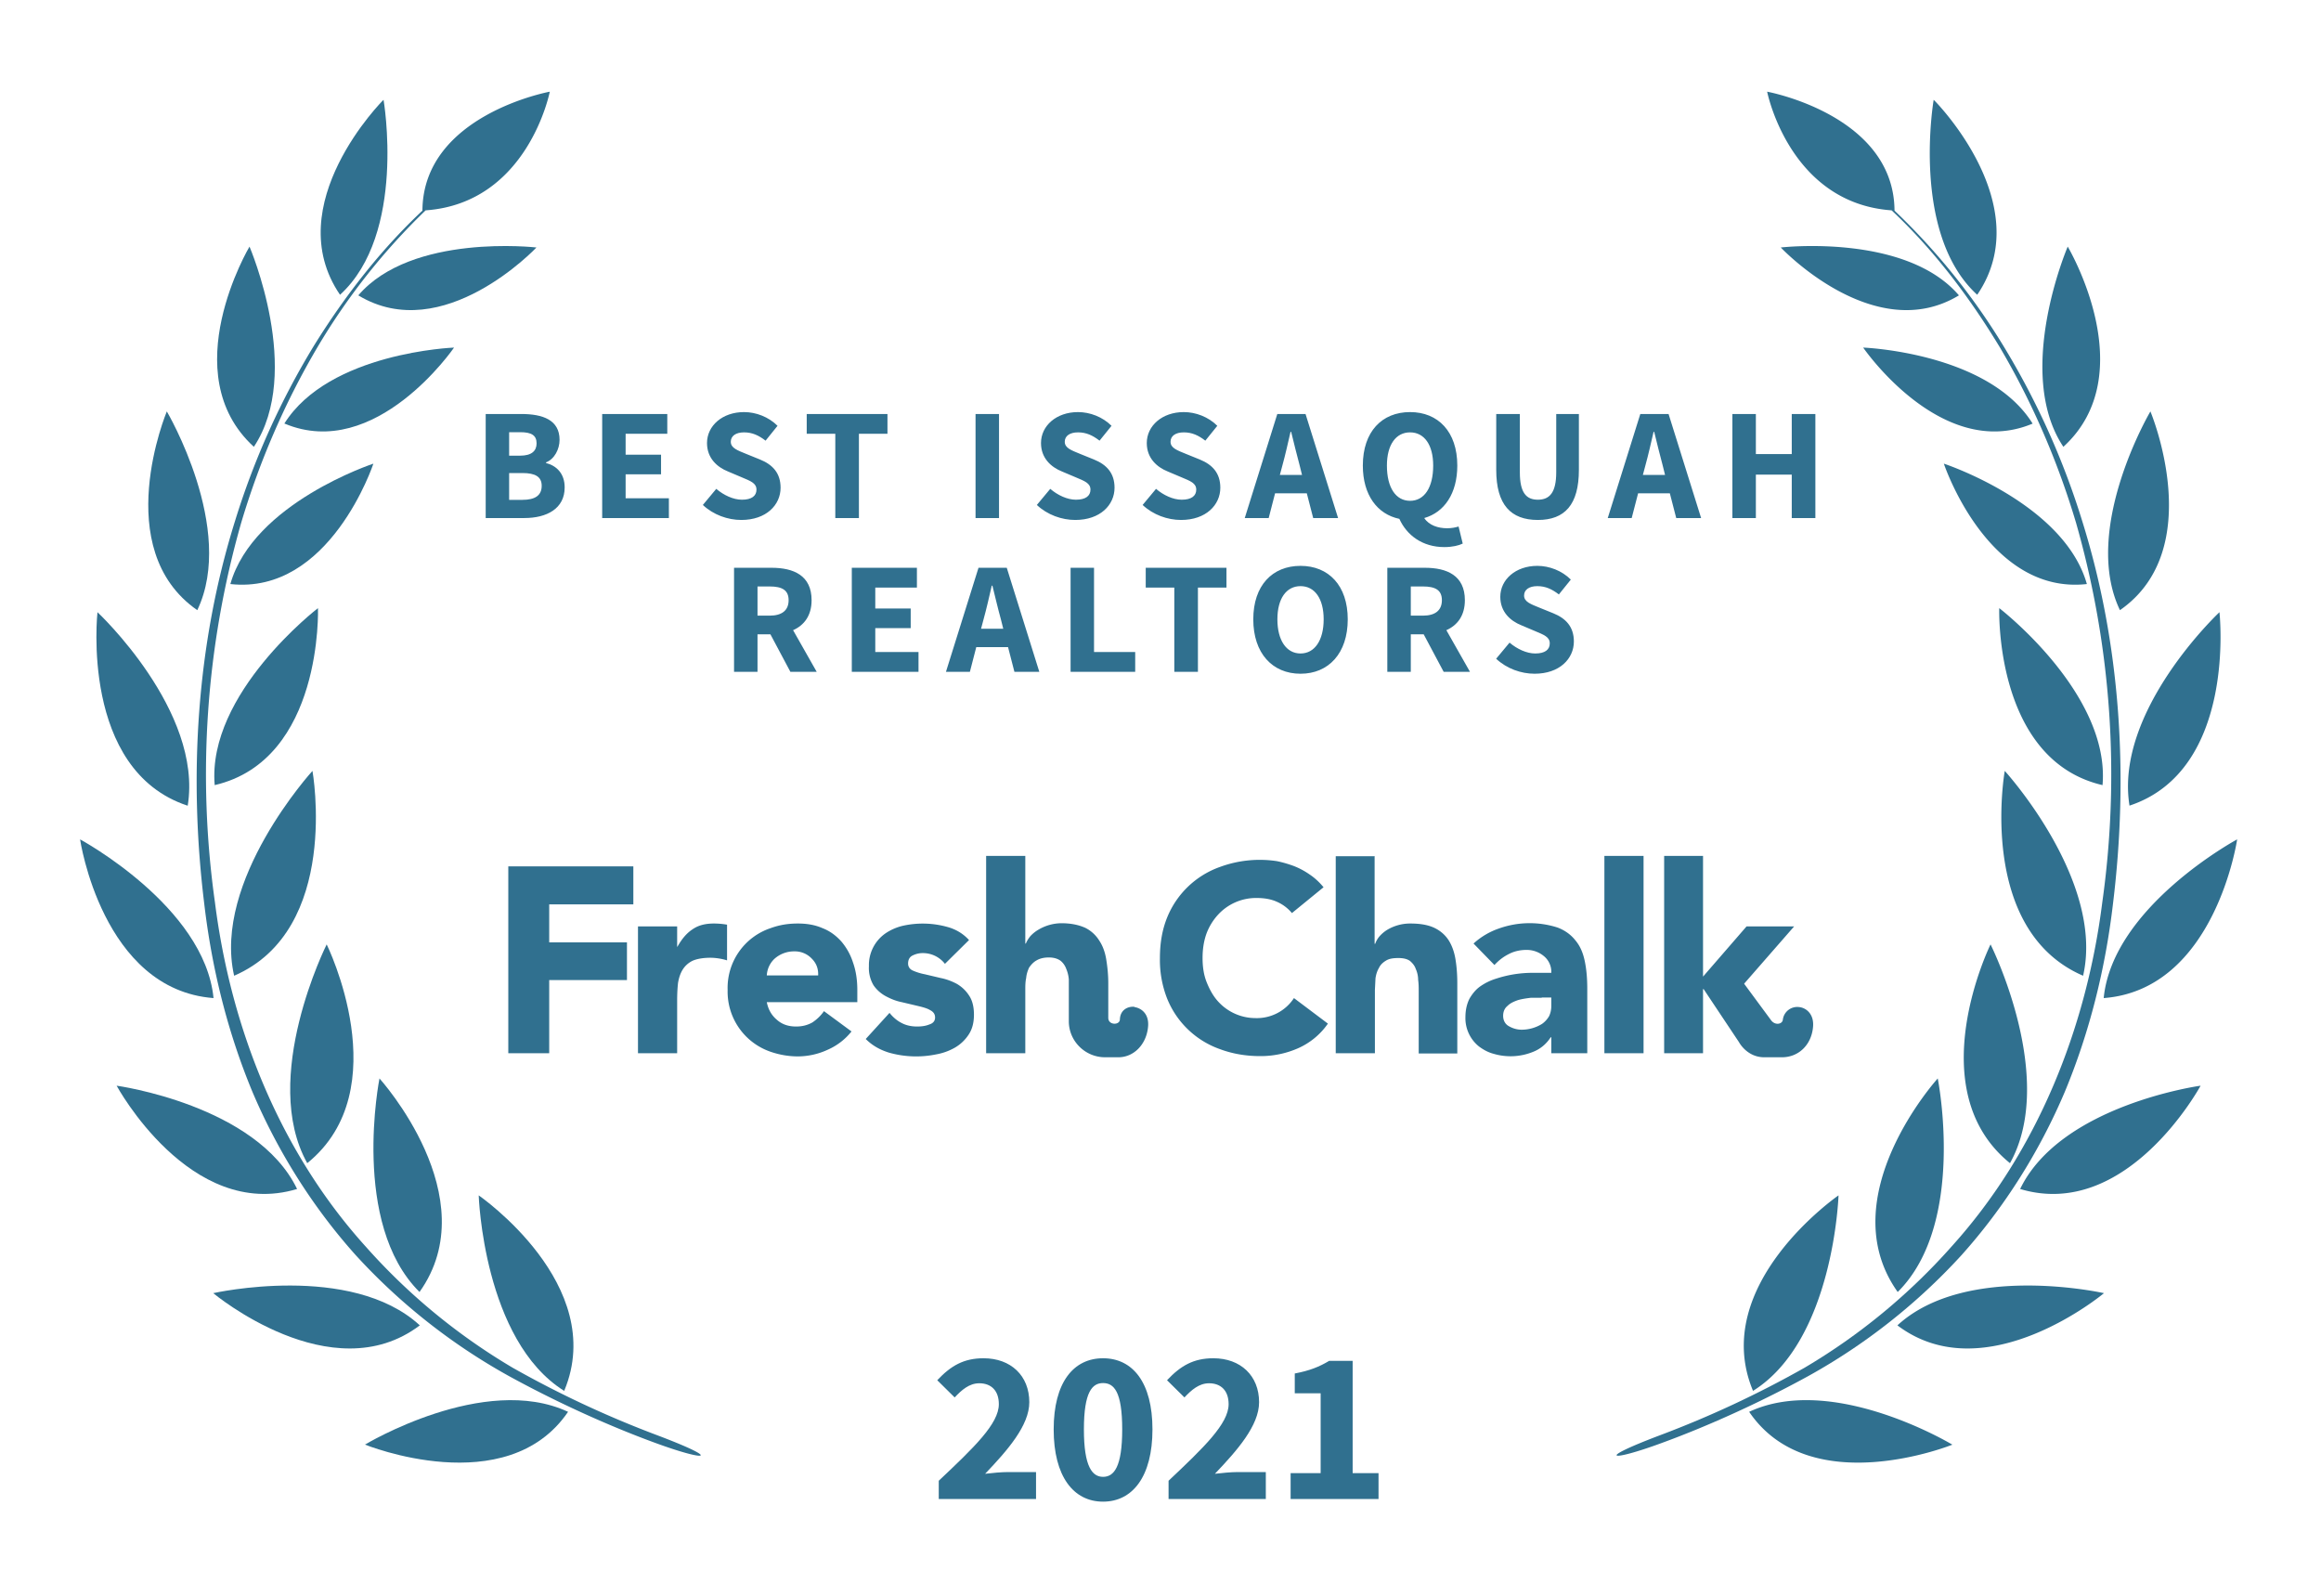
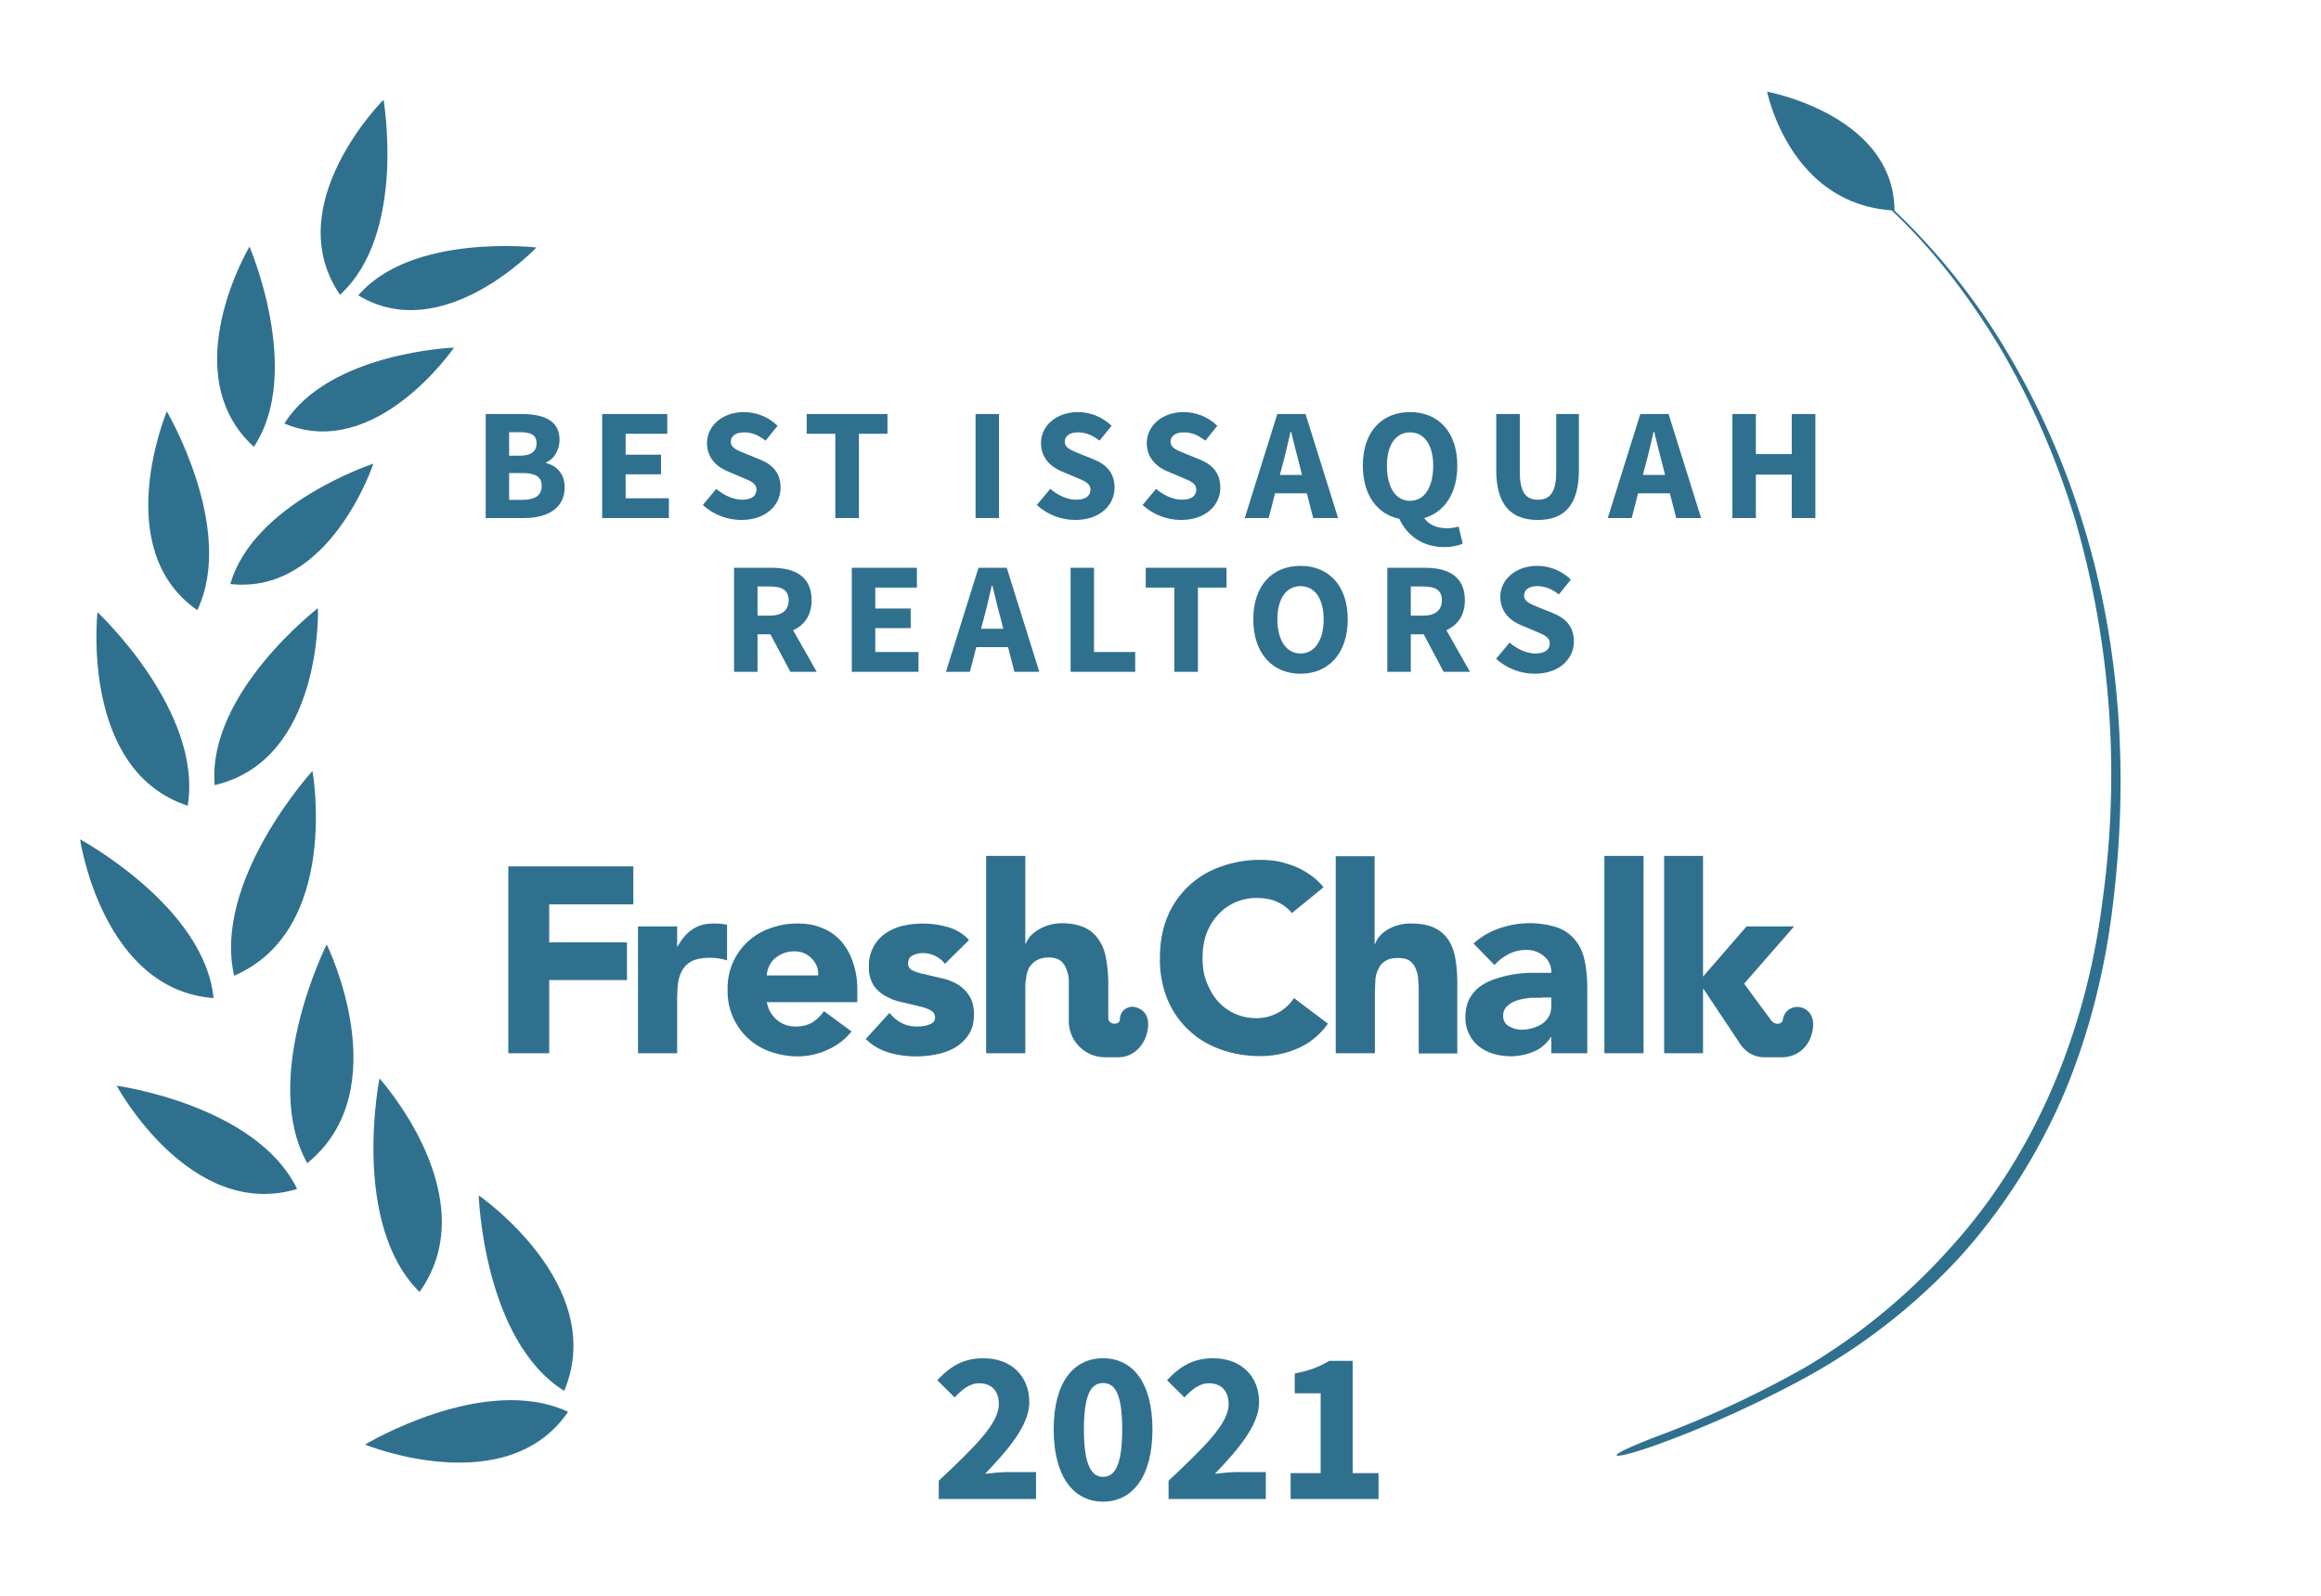
<svg xmlns="http://www.w3.org/2000/svg" width="800" height="550">
  <rect width="100%" height="100%" fill="none" />
  <g fill="#30708f">
    <path d="M572.1 494.7c-23 8.7-16.6 9 .5 2.7 17-6.2 35.2-14.6 51-23.3a208.3 208.3 0 0 0 52.4-41.4c14.9-16.6 27-35.9 35.7-56.4 8.6-20.7 14-42.6 16.6-64.8 5.4-44 2.7-89.4-10.6-131.9a267.8 267.8 0 0 0-27.3-60.6A227.5 227.5 0 0 0 653 72.6c-.2-33-43.9-41-43.9-41S616.7 70 652 72.5c14.7 13.8 26.9 30 37.3 47.2 11.2 19 20 39.4 26.3 60.6a315.9 315.9 0 0 1 9 130.8c-5.5 43.5-22.5 86-52 118.6a211.4 211.4 0 0 1-50.6 41.7 354.5 354.5 0 0 1-49.9 23.3z" />
-     <path d="M681.5 101.6c-23-21-15-67.2-15-67.2.1 0 36.2 36.2 15 67.2zM675.2 101.8c-29.2 17.7-61.4-16.5-61.4-16.5s43-5 61.4 16.5zM700.6 146c-31.4 13.2-58.4-26.2-58.4-26.2s43.1 1.6 58.4 26.2zM670 159.8s15.1 45.3 49.3 41.5c-7.9-27.9-49.3-41.5-49.3-41.5zM689.1 209.6s38.3 29.4 35.6 61c-37.4-8.7-35.6-61-35.6-61zM691 265.7s34.5 37.8 27 70.6c-36.8-15.9-27-70.6-27-70.6zM692.8 400.9c-31.4-25.4-6.7-75.4-6.7-75.4s23.1 46 6.7 75.4zM654.1 445.3c-23.3-32.7 13.8-73.6 13.8-73.6s10 50-13.8 73.6zM604.2 479.3C589 442.8 633.7 412 633.7 412s-1.6 50-29.5 67.4zM711.2 154c-17.1-25.7 1.5-69 1.5-69s26.1 43.8-1.5 69zM730.7 210.3c-13.4-28 10.5-68.5 10.5-68.5s19.9 47.4-10.5 68.5zM734 277.7C728.7 245 765 211 765 211s6.1 54.5-31.1 66.7zM725.1 344c3.1-31.6 46-54.7 46-54.7s-7.6 51.8-46 54.7zM758.5 374.2s-25.3 46.7-62.2 35.6c14-29 62.2-35.6 62.2-35.6zM725.2 445.7s-40.8 34.1-71.2 11.1c23.7-21.8 71.2-11.1 71.2-11.1zM673 497.9s-49 19.8-70.1-11.3c28.9-13.5 70 11.3 70 11.3zM226.6 494.7c23 8.7 16.7 9-.5 2.7-17-6.2-35.2-14.6-51-23.3a208.3 208.3 0 0 1-52.4-41.4c-14.9-16.6-27-35.9-35.7-56.4-8.6-20.7-14-42.6-16.6-64.8-5.4-44-2.7-89.4 10.6-131.9a267.8 267.8 0 0 1 27.3-60.6c10.5-16.9 22.8-32.8 37.3-46.4.2-33 43.9-41 43.9-41S182 70 146.7 72.5a224.4 224.4 0 0 0-37.3 47.2c-11.2 19-20 39.4-26.3 60.6a315.9 315.9 0 0 0-9 130.8c5.5 43.5 22.5 86 52 118.6a211.4 211.4 0 0 0 50.6 41.7 354.5 354.5 0 0 0 49.9 23.3z" />
-     <path d="M117.2 101.6c23-21 15-67.2 15-67.2-.1 0-36.2 36.2-15 67.2zM123.5 101.8c29.2 17.7 61.4-16.5 61.4-16.5s-43-5-61.4 16.5zM98.1 146c31.4 13.2 58.4-26.2 58.4-26.2S113.4 121.4 98 146zM128.7 159.8s-15 45.3-49.3 41.5c7.9-27.9 49.3-41.5 49.3-41.5zM109.6 209.6S71.3 239 74 270.6c37.4-8.7 35.6-61 35.6-61zM107.7 265.7s-34.5 37.8-27 70.6c36.8-15.9 27-70.6 27-70.6zM105.9 400.9c31.4-25.4 6.7-75.4 6.7-75.4s-23.1 46-6.7 75.4zM144.6 445.3c23.3-32.7-13.8-73.6-13.8-73.6s-10 50 13.8 73.6zM194.5 479.3C209.7 442.8 165 412 165 412s1.6 50 29.5 67.4zM87.5 154c17.1-25.7-1.5-69-1.5-69s-26.1 43.8 1.5 69zM68 210.3c13.4-28-10.5-68.5-10.5-68.5S37.6 189.2 68 210.3zM64.7 277.7C70 245 33.6 211 33.6 211s-6.1 54.5 31.1 66.7zM73.6 344c-3.1-31.6-46-54.7-46-54.7s7.6 51.8 46 54.7zM40.2 374.2s25.3 46.7 62.2 35.6c-14-29-62.2-35.6-62.2-35.6zM73.5 445.7s40.8 34.1 71.2 11.1C121 435 73.5 445.7 73.5 445.7zM125.8 497.9s48.8 19.8 70-11.3c-28.9-13.5-70 11.3-70 11.3z" />
+     <path d="M117.2 101.6c23-21 15-67.2 15-67.2-.1 0-36.2 36.2-15 67.2zM123.5 101.8c29.2 17.7 61.4-16.5 61.4-16.5s-43-5-61.4 16.5zM98.1 146c31.4 13.2 58.4-26.2 58.4-26.2S113.4 121.4 98 146zM128.7 159.8s-15 45.3-49.3 41.5c7.9-27.9 49.3-41.5 49.3-41.5zM109.6 209.6S71.3 239 74 270.6c37.4-8.7 35.6-61 35.6-61zM107.7 265.7s-34.5 37.8-27 70.6c36.8-15.9 27-70.6 27-70.6zM105.9 400.9c31.4-25.4 6.7-75.4 6.7-75.4s-23.1 46-6.7 75.4zM144.6 445.3c23.3-32.7-13.8-73.6-13.8-73.6s-10 50 13.8 73.6zM194.5 479.3C209.7 442.8 165 412 165 412s1.6 50 29.5 67.4zM87.5 154c17.1-25.7-1.5-69-1.5-69s-26.1 43.8 1.5 69zM68 210.3c13.4-28-10.5-68.5-10.5-68.5S37.6 189.2 68 210.3zM64.7 277.7C70 245 33.6 211 33.6 211s-6.1 54.5 31.1 66.7zM73.6 344c-3.1-31.6-46-54.7-46-54.7s7.6 51.8 46 54.7zM40.2 374.2s25.3 46.7 62.2 35.6c-14-29-62.2-35.6-62.2-35.6zM73.5 445.7C121 435 73.5 445.7 73.5 445.7zM125.8 497.9s48.8 19.8 70-11.3c-28.9-13.5-70 11.3-70 11.3z" />
    <path d="M175.2 363h14.1v-25.2h26.8v-13h-26.8v-13.1h29v-13.1h-43.1zM445.3 314.7a14 14 0 0 0-5.2-3.9c-2-.9-4.3-1.3-7-1.3a17.8 17.8 0 0 0-13.3 5.8 20 20 0 0 0-4 6.6c-.9 2.6-1.3 5.3-1.3 8.3 0 3 .4 5.8 1.4 8.3 1 2.5 2.2 4.7 3.8 6.5a17.4 17.4 0 0 0 13 5.9A15.3 15.3 0 0 0 446 344l11.7 8.8a24.6 24.6 0 0 1-10.3 8.5 32 32 0 0 1-13 2.7c-5 0-9.6-.8-13.9-2.4a30.6 30.6 0 0 1-18.2-17.4 36.4 36.4 0 0 1-2.5-14c0-5.2.8-9.8 2.5-14a30.7 30.7 0 0 1 18.2-17.4 39.6 39.6 0 0 1 19.6-2c2 .4 4 1 5.9 1.7a26 26 0 0 1 5.4 2.9c1.8 1.2 3.4 2.7 4.8 4.4zM219.9 319.3h13.5v7h.1c1.5-2.7 3.2-4.7 5.2-6 2-1.4 4.4-2 7.4-2a26.8 26.8 0 0 1 4.5.4V331a20.4 20.4 0 0 0-5.7-.9c-2.6 0-4.7.4-6.1 1a8.2 8.2 0 0 0-3.5 3.1c-.8 1.3-1.3 2.8-1.6 4.6-.2 1.8-.3 3.8-.3 6V363h-13.5v-43.7zM293.5 355.5a21.5 21.5 0 0 1-8.2 6.3 24.6 24.6 0 0 1-10.3 2.3c-3.3 0-6.5-.6-9.4-1.6a21.9 21.9 0 0 1-14.8-21.3 21.7 21.7 0 0 1 14.8-21.3c3-1.1 6-1.6 9.4-1.6 3.2 0 6 .5 8.5 1.6 2.6 1 4.7 2.6 6.5 4.6a21 21 0 0 1 4 7.2c1 2.8 1.5 6 1.5 9.5v4.2h-31.2c.5 2.6 1.7 4.6 3.5 6.1 1.8 1.6 4 2.3 6.6 2.3 2.2 0 4-.5 5.6-1.4 1.5-1 2.9-2.3 4-3.9zM282 336.2c.1-2.3-.6-4.2-2.2-5.8a8 8 0 0 0-6-2.5 10.1 10.1 0 0 0-6.9 2.6 8.5 8.5 0 0 0-2.6 5.7zM325.7 332.2a9.6 9.6 0 0 0-7.8-3.7c-1.1 0-2.3.3-3.3.8-1.1.5-1.6 1.5-1.6 2.8 0 1 .5 1.9 1.6 2.4s2.6 1 4.2 1.3l5.5 1.3c2 .4 3.8 1.1 5.5 2 1.7 1 3.1 2.3 4.2 4 1.1 1.6 1.7 3.8 1.7 6.6s-.6 5.1-1.9 7a14.1 14.1 0 0 1-4.7 4.4 20 20 0 0 1-6.4 2.3 34.3 34.3 0 0 1-16.3-.6c-3.2-1-5.8-2.5-8-4.7l8.2-9c1.2 1.5 2.6 2.7 4.2 3.5 1.5.8 3.3 1.2 5.3 1.2 1.6 0 3-.2 4.2-.7 1.3-.4 2-1.2 2-2.4s-.6-2-1.8-2.6c-1-.6-2.5-1-4.2-1.4l-5.5-1.3c-2-.4-3.7-1.1-5.4-2-1.7-.9-3.2-2.2-4.3-3.8a11.6 11.6 0 0 1-1.6-6.6 13.3 13.3 0 0 1 5.7-11.3 18 18 0 0 1 5.9-2.6 31.6 31.6 0 0 1 15.5.4c2.9.8 5.4 2.3 7.4 4.5zM534.7 357.5h-.2c-1.5 2.3-3.5 4-6 5a20.6 20.6 0 0 1-13.7.7c-1.9-.5-3.5-1.4-5-2.5a12.5 12.5 0 0 1-4.7-10.1c0-2.5.5-4.6 1.4-6.4 1-1.7 2.2-3.2 3.8-4.3 1.6-1.1 3.4-2 5.4-2.6a40.1 40.1 0 0 1 13-2h6a7 7 0 0 0-2.6-5.8 9.2 9.2 0 0 0-6-2.1c-2.2 0-4.3.5-6 1.4-2 1-3.5 2.2-5 3.8l-7.2-7.4a25 25 0 0 1 8.8-5.2 31.5 31.5 0 0 1 20.2-.3c2.6 1 4.6 2.5 6.1 4.4 1.6 1.9 2.6 4.2 3.2 7 .6 2.8.9 6 .9 9.7V363h-12.4zm-3.3-13.6h-3.8c-1.6.2-3 .4-4.4.8-1.4.5-2.6 1-3.6 2-1 .8-1.5 2-1.5 3.4 0 1.6.7 2.9 2 3.6 1.4.8 2.9 1.2 4.4 1.2a13.4 13.4 0 0 0 7-2c1-.7 1.8-1.6 2.4-2.6.5-1 .8-2.2.8-3.6v-2.9h-3.3zM553 363v-68h13.5v68zM473.8 295v30.3h.2a8 8 0 0 1 1.5-2.6 12 12 0 0 1 2.6-2.2 15.4 15.4 0 0 1 8-2.2c3.5 0 6.2.5 8.3 1.5 2.1 1 3.8 2.5 5 4.4 1.1 1.8 1.9 4 2.3 6.6.4 2.5.6 5.2.6 8.1v24.2H489v-21.5c0-1.2 0-2.5-.2-3.9 0-1.3-.3-2.6-.8-3.7-.4-1.2-1.1-2-2-2.8-1-.7-2.3-1-4-1-1.8 0-3.2.2-4.3.9-1 .6-1.9 1.4-2.4 2.5-.6 1-1 2.2-1.2 3.6l-.2 4V363h-13.5v-67.9h13.5zM587 340.9h.2l12.2 18.3s2.7 5.2 8.7 5.2h6.1c5.7 0 10.1-4.2 10.7-10.3.5-4.7-2.5-6.8-4.8-7a5 5 0 0 0-5.6 4.4c-.2 1.5-2.6 2-4 .2l-9.3-12.6v-.1l17.2-19.7H602l-15 17.3V295h-13.4v68H587v-22.1zM391 347c-2.2-.2-4.9 1-5 4.4-.1 2-4 2-4-.6v-11.9c0-3-.3-5.7-.7-8.2-.4-2.5-1.2-4.7-2.4-6.5a11.9 11.9 0 0 0-4.8-4.4c-2.2-1-4.9-1.6-8.3-1.6a15.8 15.8 0 0 0-8 2.3 12 12 0 0 0-2.7 2.2c-.7.9-1.2 1.7-1.5 2.5h-.2V295h-13.5v68h13.5v-21.8c0-1.4 0-2.8.3-4.1.1-1.3.5-2.5 1-3.6.7-1 1.5-1.9 2.6-2.5 1-.6 2.4-1 4.2-1 1.7 0 3 .4 4 1.1.9.7 1.6 1.7 2 2.8.5 1.2.8 2.4.9 3.7V352c0 6.8 5.6 12.4 12.5 12.4h4.6c5.2 0 9.6-4.3 10.2-10.4.5-4.7-2.5-6.6-4.7-6.9z" />
    <path d="M167.41 178.55L180.72 178.55C188.47 178.55 194.63 175.31 194.63 167.99C194.63 163.21 191.83 160.51 188.20 159.58L188.20 159.36C191.11 158.26 192.87 154.79 192.87 151.60C192.87 144.73 187.10 142.69 179.67 142.69L167.41 142.69ZM175.49 157.05L175.49 148.96L179.34 148.96C183.14 148.96 184.95 150.01 184.95 152.81C184.95 155.40 183.25 157.05 179.29 157.05ZM175.49 172.28L175.49 163.04L180.06 163.04C184.51 163.04 186.71 164.31 186.71 167.44C186.71 170.74 184.46 172.28 180.06 172.28ZM207.56 178.55L230.55 178.55L230.55 171.73L215.64 171.73L215.64 163.48L227.85 163.48L227.85 156.72L215.64 156.72L215.64 149.51L230.00 149.51L230.00 142.69L207.56 142.69ZM255.52 179.21C264.10 179.21 269.05 174.04 269.05 168.10C269.05 163.04 266.30 160.13 261.95 158.37L257.33 156.50C254.25 155.23 251.89 154.46 251.89 152.26C251.89 150.23 253.65 149.02 256.45 149.02C259.31 149.02 261.51 150.06 263.88 151.88L268.00 146.76C264.92 143.68 260.58 142.03 256.45 142.03C248.97 142.03 243.69 146.76 243.69 152.70C243.69 157.93 247.21 161.01 250.90 162.49L255.57 164.47C258.71 165.79 260.74 166.51 260.74 168.76C260.74 170.91 259.09 172.23 255.74 172.23C252.77 172.23 249.47 170.69 246.88 168.49L242.26 174.04C245.89 177.45 250.84 179.21 255.52 179.21ZM287.91 178.55L296.05 178.55L296.05 149.51L305.89 149.51L305.89 142.69L278.06 142.69L278.06 149.51L287.91 149.51ZM336.25 178.55L344.34 178.55L344.34 142.69L336.25 142.69ZM370.63 179.21C379.21 179.21 384.16 174.04 384.16 168.10C384.16 163.04 381.41 160.13 377.06 158.37L372.44 156.50C369.37 155.23 367 154.46 367 152.26C367 150.23 368.76 149.02 371.56 149.02C374.43 149.02 376.63 150.06 378.99 151.88L383.12 146.76C380.03 143.68 375.69 142.03 371.56 142.03C364.08 142.03 358.81 146.76 358.81 152.70C358.81 157.93 362.32 161.01 366.01 162.49L370.69 164.47C373.82 165.79 375.86 166.51 375.86 168.76C375.86 170.91 374.20 172.23 370.85 172.23C367.88 172.23 364.58 170.69 362.00 168.49L357.38 174.04C361.00 177.45 365.95 179.21 370.63 179.21ZM407.09 179.21C415.67 179.21 420.62 174.04 420.62 168.10C420.62 163.04 417.87 160.13 413.53 158.37L408.91 156.50C405.83 155.23 403.46 154.46 403.46 152.26C403.46 150.23 405.22 149.02 408.03 149.02C410.89 149.02 413.09 150.06 415.45 151.88L419.58 146.76C416.50 143.68 412.15 142.03 408.03 142.03C400.55 142.03 395.27 146.76 395.27 152.70C395.27 157.93 398.79 161.01 402.47 162.49L407.15 164.47C410.28 165.79 412.32 166.51 412.32 168.76C412.32 170.91 410.67 172.23 407.31 172.23C404.34 172.23 401.04 170.69 398.46 168.49L393.84 174.04C397.47 177.45 402.42 179.21 407.09 179.21ZM442.02 160.40C443.01 156.83 443.94 152.65 444.82 148.85L445.04 148.85C445.98 152.59 446.97 156.83 447.96 160.40L448.78 163.70L441.14 163.70ZM429.04 178.55L437.29 178.55L439.49 170.03L450.43 170.03L452.63 178.55L461.21 178.55L449.99 142.69L440.26 142.69ZM486.02 172.61C481.12 172.61 478.04 168.10 478.04 160.46C478.04 153.31 481.12 149.02 486.02 149.02C490.91 149.02 493.99 153.31 493.99 160.46C493.99 168.10 490.91 172.61 486.02 172.61ZM497.84 188.56C500.59 188.56 502.85 188.01 504.17 187.35L502.74 181.47C501.69 181.80 500.32 182.07 498.78 182.07C495.75 182.07 492.56 181.08 490.91 178.55C497.84 176.57 502.30 170.08 502.30 160.46C502.30 148.80 495.70 142.03 486.02 142.03C476.34 142.03 469.74 148.74 469.74 160.46C469.74 170.58 474.69 177.23 482.33 178.83C484.86 184.44 490.25 188.56 497.84 188.56ZM530.07 179.21C539.31 179.21 544.21 173.99 544.21 161.94L544.21 142.69L536.40 142.69L536.40 162.77C536.40 169.81 534.09 172.23 530.07 172.23C526.06 172.23 523.86 169.81 523.86 162.77L523.86 142.69L515.72 142.69L515.72 161.94C515.72 173.99 520.78 179.21 530.07 179.21ZM567.14 160.40C568.13 156.83 569.07 152.65 569.95 148.85L570.17 148.85C571.11 152.59 572.10 156.83 573.09 160.40L573.91 163.70L566.26 163.70ZM554.16 178.55L562.41 178.55L564.62 170.03L575.56 170.03L577.76 178.55L586.34 178.55L575.12 142.69L565.38 142.69ZM597.12 178.55L605.21 178.55L605.21 163.59L617.58 163.59L617.58 178.55L625.72 178.55L625.72 142.69L617.58 142.69L617.58 156.50L605.21 156.50L605.21 142.69L597.12 142.69Z" />
    <path d="M253.01 231.55L261.10 231.55L261.10 218.63L265.55 218.63L272.43 231.55L281.50 231.55L273.36 217.20C277.21 215.49 279.74 212.14 279.74 206.86C279.74 198.33 273.53 195.69 265.94 195.69L253.01 195.69ZM261.10 212.19L261.10 202.13L265.28 202.13C269.51 202.13 271.82 203.34 271.82 206.86C271.82 210.38 269.51 212.19 265.28 212.19ZM293.60 231.55L316.59 231.55L316.59 224.73L301.69 224.73L301.69 216.48L313.90 216.48L313.90 209.72L301.69 209.72L301.69 202.51L316.04 202.51L316.04 195.69L293.60 195.69ZM339.03 213.40C340.02 209.83 340.96 205.65 341.84 201.85L342.06 201.85C342.99 205.59 343.98 209.83 344.97 213.40L345.80 216.70L338.15 216.70ZM326.05 231.55L334.30 231.55L336.50 223.03L347.45 223.03L349.65 231.55L358.23 231.55L347.01 195.69L337.27 195.69ZM369.01 231.55L391.28 231.55L391.28 224.73L377.09 224.73L377.09 195.69L369.01 195.69ZM404.76 231.55L412.90 231.55L412.90 202.51L422.74 202.51L422.74 195.69L394.91 195.69L394.91 202.51L404.76 202.51ZM448.26 232.21C457.94 232.21 464.54 225.17 464.54 213.46C464.54 201.80 457.94 195.03 448.26 195.03C438.58 195.03 431.98 201.74 431.98 213.46C431.98 225.17 438.58 232.21 448.26 232.21ZM448.26 225.23C443.37 225.23 440.29 220.66 440.29 213.46C440.29 206.31 443.37 202.02 448.26 202.02C453.16 202.02 456.24 206.31 456.24 213.46C456.24 220.66 453.16 225.23 448.26 225.23ZM478.18 231.55L486.27 231.55L486.27 218.63L490.72 218.63L497.60 231.55L506.67 231.55L498.53 217.20C502.38 215.49 504.91 212.14 504.91 206.86C504.91 198.33 498.70 195.69 491.11 195.69L478.18 195.69ZM486.27 212.19L486.27 202.13L490.45 202.13C494.68 202.13 496.99 203.34 496.99 206.86C496.99 210.38 494.68 212.19 490.45 212.19ZM528.95 232.21C537.53 232.21 542.48 227.04 542.48 221.10C542.48 216.04 539.73 213.13 535.38 211.37L530.76 209.50C527.68 208.23 525.32 207.46 525.32 205.26C525.32 203.23 527.08 202.02 529.88 202.02C532.74 202.02 534.94 203.06 537.31 204.88L541.43 199.76C538.35 196.68 534.01 195.03 529.88 195.03C522.40 195.03 517.12 199.76 517.12 205.70C517.12 210.93 520.64 214.01 524.33 215.49L529.00 217.47C532.14 218.79 534.17 219.51 534.17 221.76C534.17 223.91 532.52 225.23 529.17 225.23C526.20 225.23 522.90 223.69 520.31 221.49L515.69 227.04C519.32 230.45 524.27 232.21 528.95 232.21Z" />
    <path d="M323.57 516.66L357.10 516.66L357.10 507.36L347.50 507.36C345.25 507.36 341.95 507.66 339.55 507.96C347.28 499.86 354.78 491.31 354.78 483.29C354.78 474.14 348.40 468.14 339.03 468.14C332.20 468.14 327.78 470.69 323.05 475.71L329.05 481.64C331.45 479.09 334.07 476.76 337.53 476.76C341.65 476.76 344.28 479.31 344.28 483.96C344.28 490.71 335.73 498.89 323.57 510.36ZM380.20 517.56C390.40 517.56 397.23 508.86 397.23 492.66C397.23 476.46 390.40 468.14 380.20 468.14C370.00 468.14 363.18 476.46 363.18 492.66C363.18 508.86 370.00 517.56 380.20 517.56ZM380.20 509.01C376.53 509.01 373.60 505.64 373.60 492.66C373.60 479.61 376.53 476.69 380.20 476.69C383.95 476.69 386.80 479.61 386.80 492.66C386.80 505.64 383.95 509.01 380.20 509.01ZM402.78 516.66L436.30 516.66L436.30 507.36L426.70 507.36C424.45 507.36 421.15 507.66 418.75 507.96C426.48 499.86 433.98 491.31 433.98 483.29C433.98 474.14 427.60 468.14 418.23 468.14C411.40 468.14 406.98 470.69 402.25 475.71L408.25 481.64C410.65 479.09 413.28 476.76 416.73 476.76C420.85 476.76 423.48 479.31 423.48 483.96C423.48 490.71 414.93 498.89 402.78 510.36ZM444.85 516.66L475.15 516.66L475.15 507.74L466.23 507.74L466.23 469.04L458.13 469.04C454.75 471.06 451.45 472.41 446.28 473.39L446.28 480.21L455.20 480.21L455.20 507.74L444.85 507.74Z" />
  </g>
</svg>